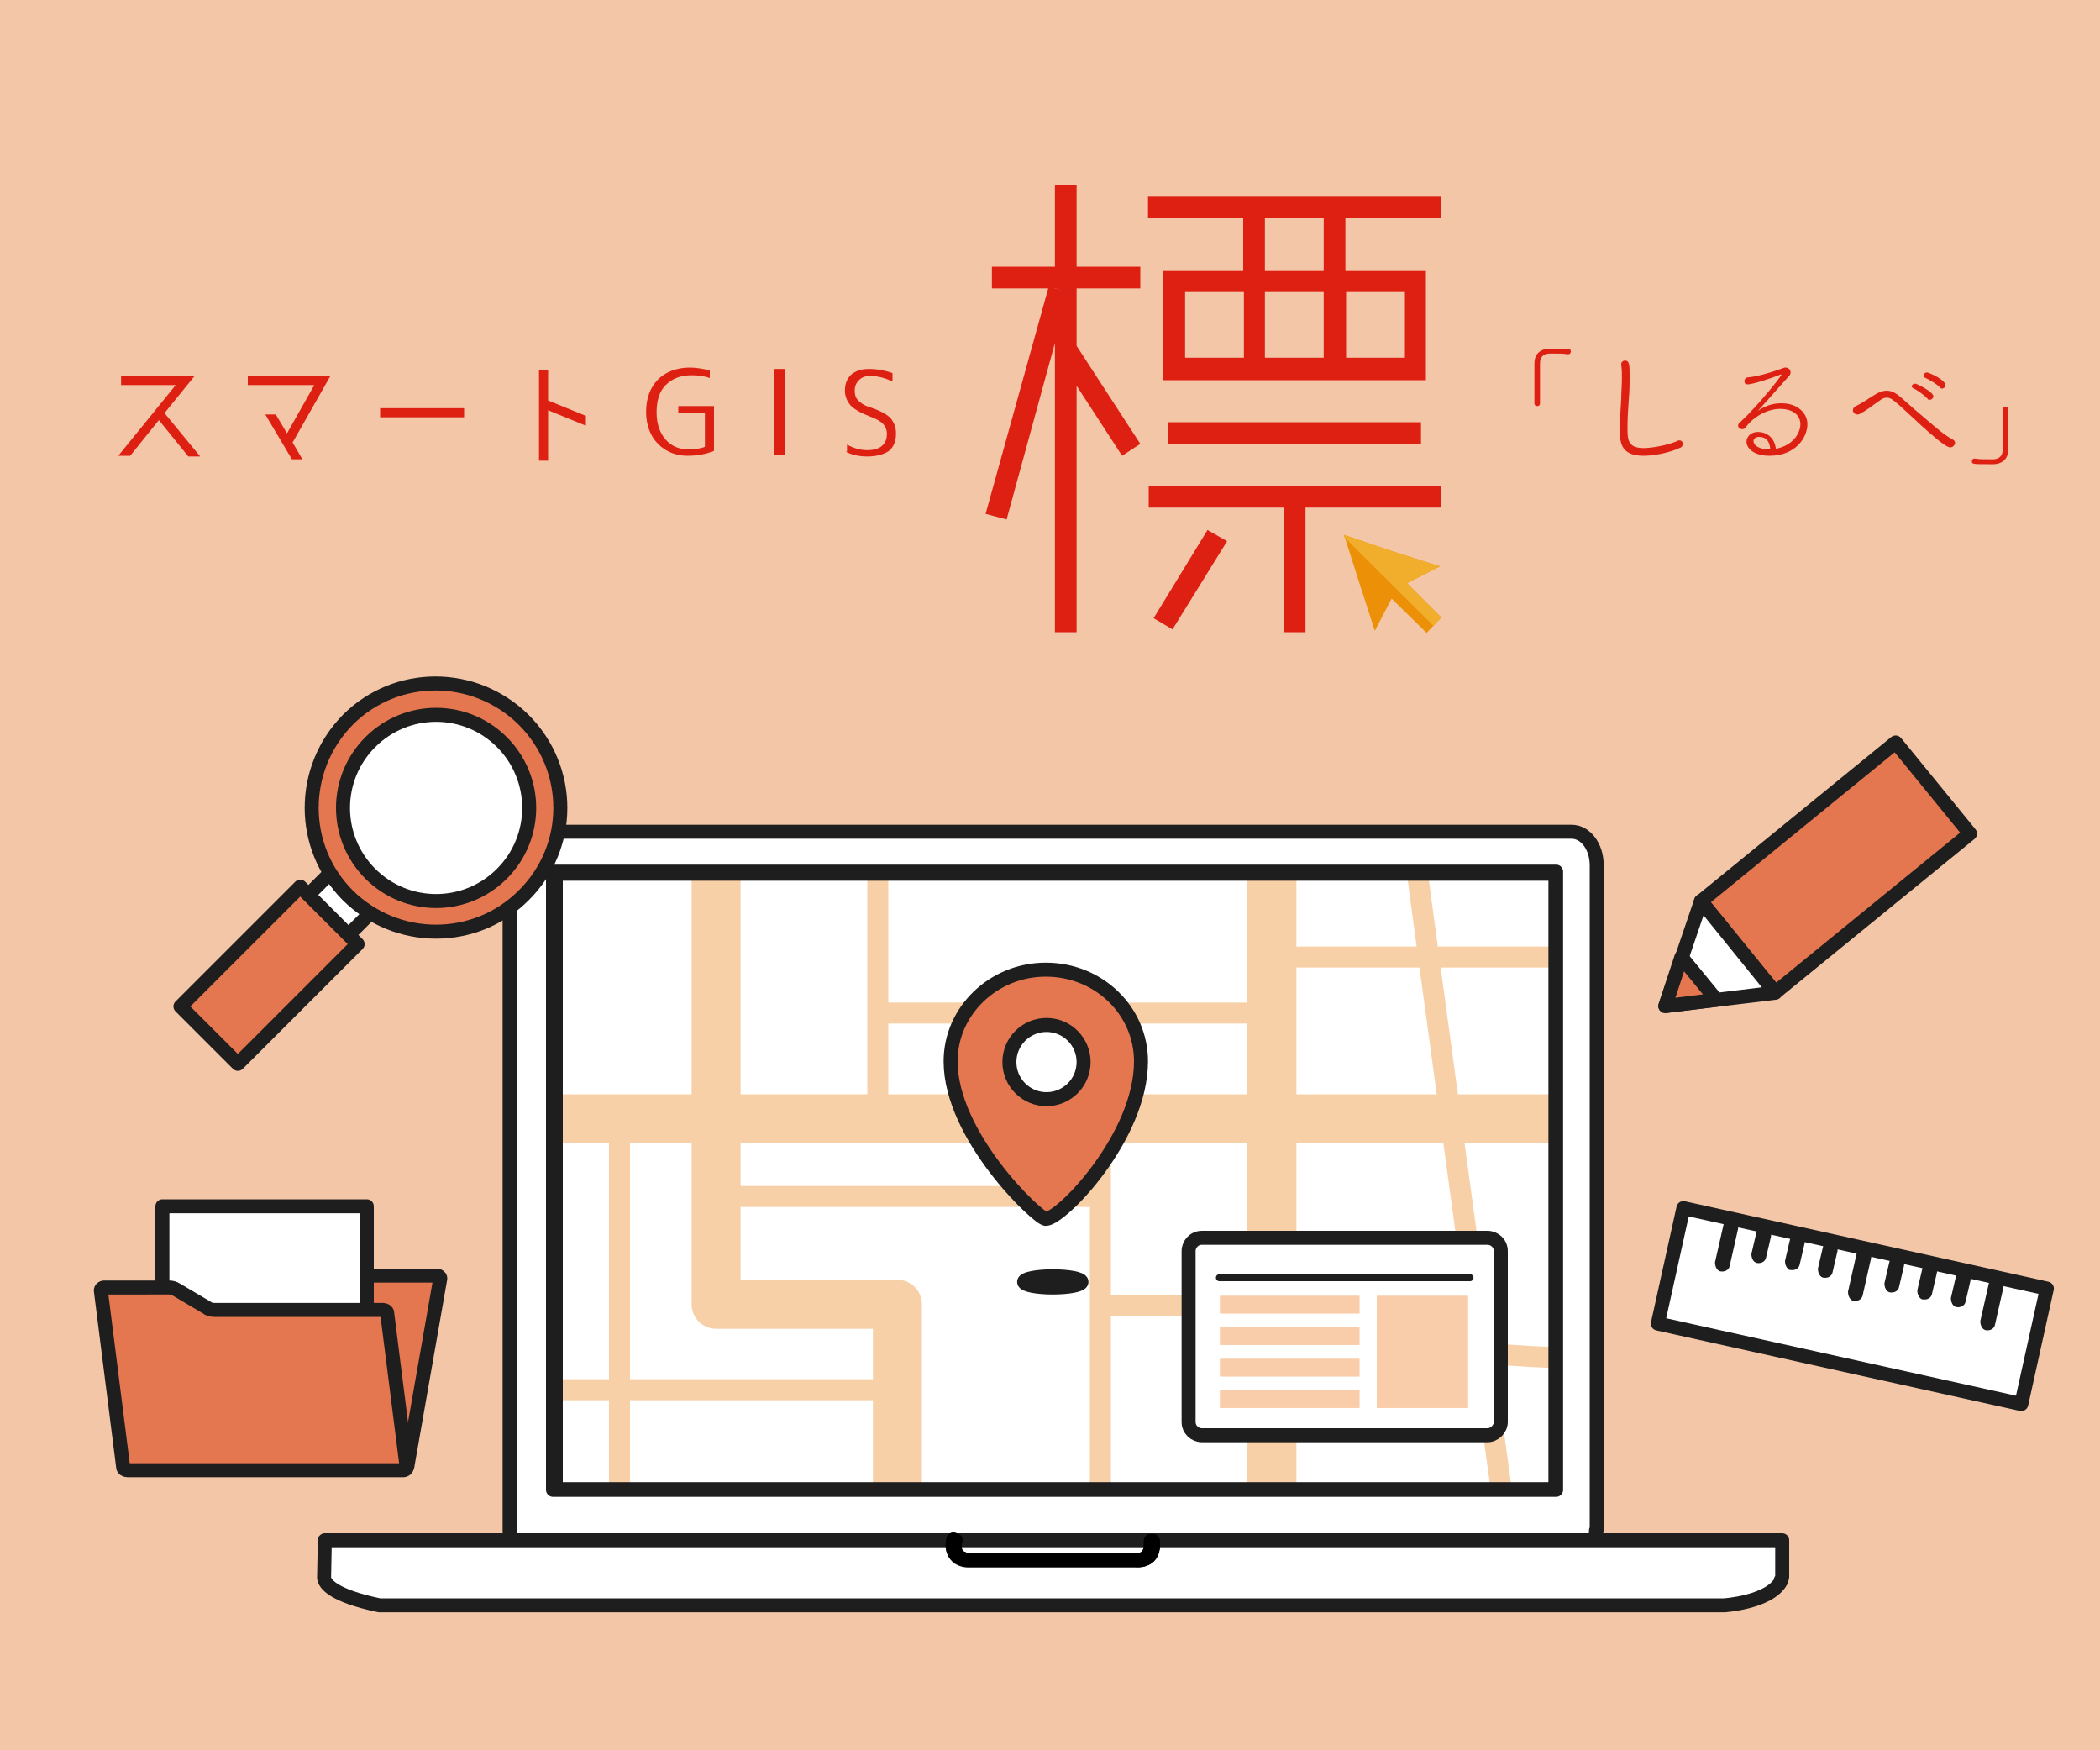
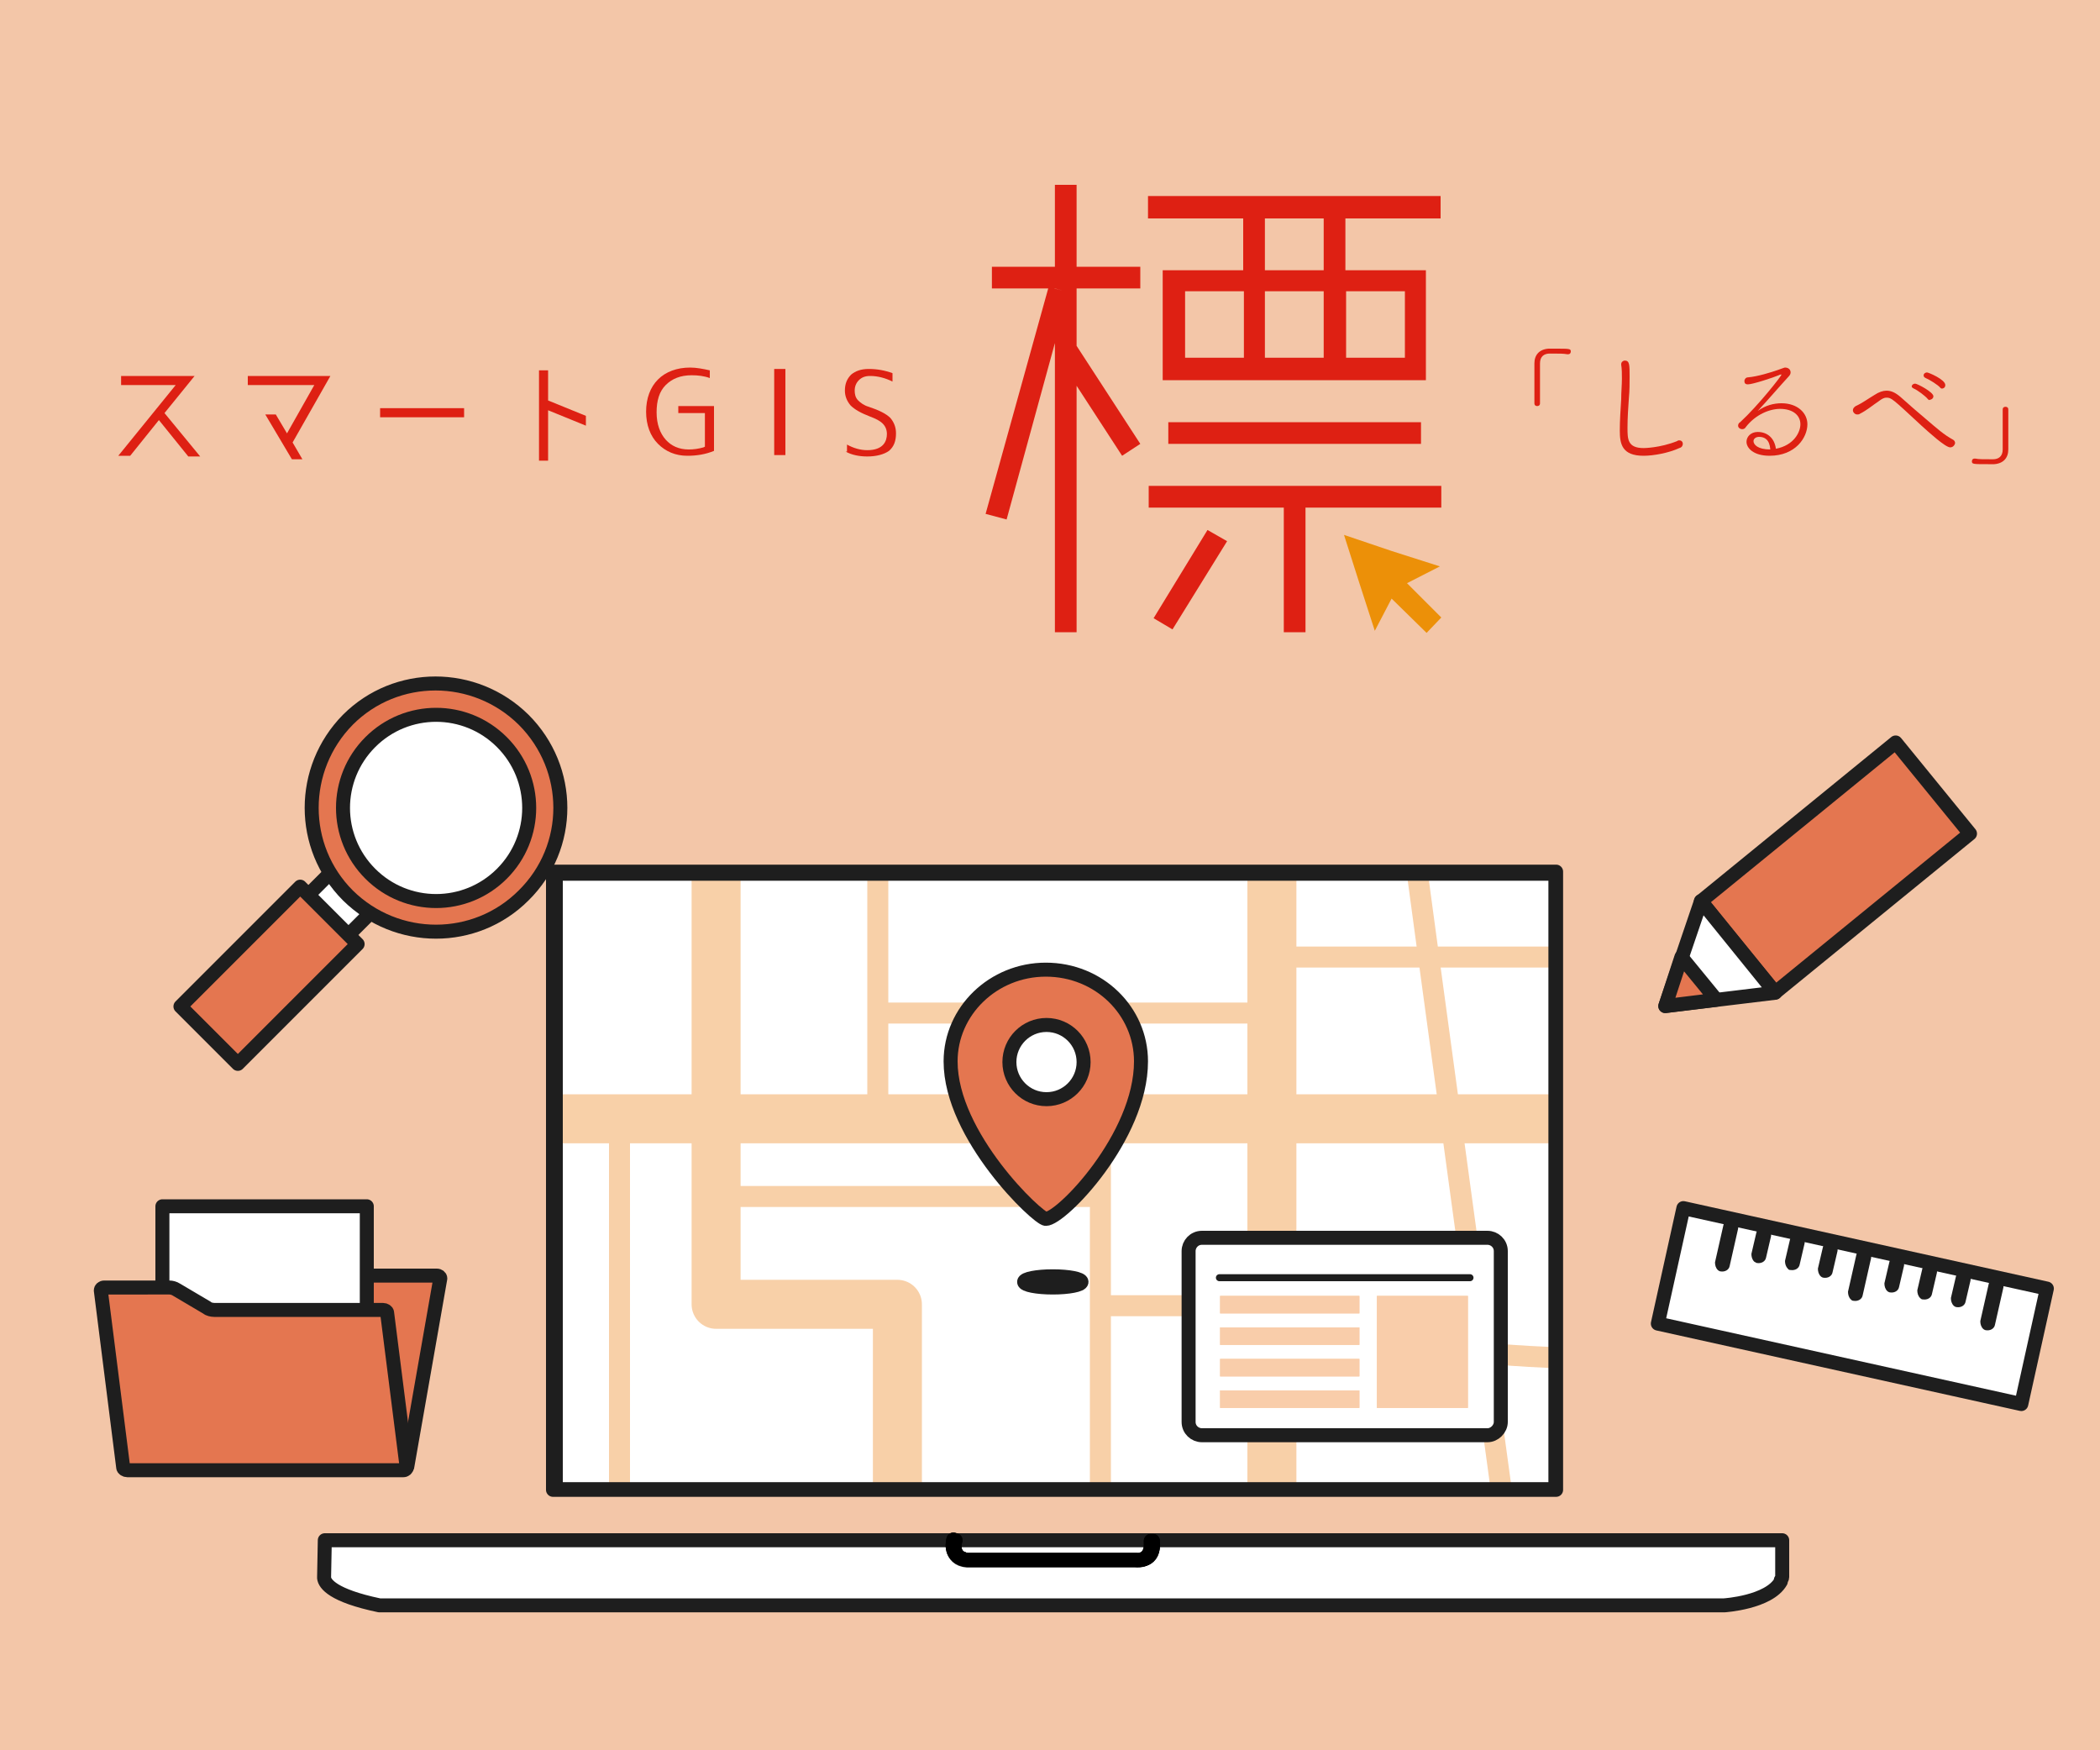
<svg xmlns="http://www.w3.org/2000/svg" xmlns:xlink="http://www.w3.org/1999/xlink" version="1.1" x="0px" y="0px" viewBox="0 0 300 250" style="enable-background:new 0 0 300 250;" xml:space="preserve">
  <rect x="0" y="0" width="300" height="250" fill="#333333" stroke="none" />
  <style type="text/css">
	.st0{fill:#3C507D;}
	.st1{fill:#B4D2EF;}
	.st2{fill:none;stroke:#FFFFFF;stroke-width:5;stroke-linecap:round;stroke-linejoin:round;stroke-miterlimit:10;}
	.st3{fill:#AA8217;}
	.st4{fill:#DCF082;}
	.st5{fill:#B4E6C8;}
	.st6{fill:#B9E4EC;}
	.st7{fill:#F3C6A8;}
	.st8{fill:#F7E477;}
	
		.st9{fill:none;stroke:#FFFFFF;stroke-width:4;stroke-linecap:round;stroke-linejoin:round;stroke-miterlimit:10;stroke-dasharray:0.2,6;}
	.st10{fill:#FAD2AA;}
	.st11{fill:#FFFFFF;}
	.st12{fill:#FFFFFF;stroke:#1E1E1E;stroke-width:2;stroke-linecap:round;stroke-linejoin:round;stroke-miterlimit:10;}
	.st13{fill:url(#SVGID_1_);}
	.st14{fill:url(#SVGID_00000015348342005989744250000007296372611549643939_);}
	.st15{fill:url(#SVGID_00000006710353156963003500000013436154419571753373_);}
	.st16{fill:none;stroke:#000000;stroke-width:2;stroke-linecap:round;stroke-linejoin:round;stroke-miterlimit:10;}
	
		.st17{clip-path:url(#SVGID_00000152960640229151351750000000928042000878661525_);fill:none;stroke:#FAD2AA;stroke-width:10;stroke-linejoin:round;stroke-miterlimit:10;}
	
		.st18{clip-path:url(#SVGID_00000152960640229151351750000000928042000878661525_);fill:none;stroke:#FAD2AA;stroke-width:3;stroke-linejoin:round;stroke-miterlimit:10;}
	.st19{fill:#FBCFAC;}
	.st20{fill:#E67850;stroke:#1E1E1E;stroke-width:2;stroke-linecap:round;stroke-linejoin:round;stroke-miterlimit:10;}
	.st21{fill:#FCD64E;stroke:#1E1E1E;stroke-width:2;stroke-linecap:round;stroke-linejoin:round;stroke-miterlimit:10;}
	.st22{fill:#FAE678;}
	.st23{fill:#AFE1EB;}
	.st24{clip-path:url(#SVGID_00000075845600147614313560000013196131655481164965_);}
	.st25{fill:#1E1E1E;stroke:#FFFFFF;stroke-width:1.3;stroke-miterlimit:10;}
	.st26{fill:none;stroke:#FFFFFF;stroke-width:3;stroke-miterlimit:10;}
	.st27{fill:none;stroke:#FFFFFF;stroke-width:3;stroke-miterlimit:10;stroke-dasharray:3.988,3.988;}
	.st28{fill:none;stroke:#FFFFFF;stroke-width:3;stroke-miterlimit:10;stroke-dasharray:4;}
	.st29{fill:#FFFFFF;stroke:#1E1E1E;stroke-width:2;stroke-linejoin:round;stroke-miterlimit:10;}
	.st30{fill:#1E1E1E;}
	.st31{fill:none;stroke:#1E1E1E;stroke-width:2;stroke-linecap:round;stroke-linejoin:round;stroke-miterlimit:10;}
	.st32{fill:#F0D81A;}
	.st33{fill:none;stroke:#1E1E1E;stroke-width:2;stroke-linejoin:round;stroke-miterlimit:10;}
	.st34{fill:#D60011;}
	.st35{fill:#E88000;}
	.st36{fill:#EFA323;}
	.st37{fill:#66A2CF;stroke:#1E1E1E;stroke-width:2;stroke-linecap:round;stroke-linejoin:round;stroke-miterlimit:10;}
	.st38{fill:#0064AF;}
	.st39{fill:#588AC9;}
	.st40{fill:#231815;stroke:#231815;stroke-miterlimit:10;}
	
		.st41{clip-path:url(#SVGID_00000064318739039847061130000000212516010156148397_);fill:url(#SVGID_00000044860881983893879440000012211779293238808232_);}
	
		.st42{clip-path:url(#SVGID_00000064318739039847061130000000212516010156148397_);fill:url(#SVGID_00000147930127790722819910000016887088004235889794_);}
	
		.st43{clip-path:url(#SVGID_00000064318739039847061130000000212516010156148397_);fill:url(#SVGID_00000005244907046418034410000013613801775544476086_);}
	
		.st44{clip-path:url(#SVGID_00000064318739039847061130000000212516010156148397_);fill:url(#SVGID_00000000188373570974862150000003227390567234987451_);}
	.st45{clip-path:url(#SVGID_00000064318739039847061130000000212516010156148397_);fill:#FFFFFF;}
	.st46{clip-path:url(#SVGID_00000064318739039847061130000000212516010156148397_);}
	.st47{fill:#E50012;}
	.st48{fill:#F29600;}
	.st49{fill:#F7B52C;}
	.st50{clip-path:url(#SVGID_00000078008419312041049730000012844910326161765298_);}
	.st51{fill:url(#SVGID_00000107569161146836349850000003208811065850006161_);}
	.st52{fill:url(#SVGID_00000132047926216190796350000012434551357613874872_);}
	.st53{fill:url(#SVGID_00000065036083957726379610000011597062496438247337_);}
	.st54{fill:url(#SVGID_00000075125794398992094620000007414692437960366218_);}
	.st55{fill:none;stroke:#231815;stroke-width:0.25;stroke-miterlimit:10;}
	
		.st56{clip-path:url(#SVGID_00000041295197052403116740000015294014759246691221_);fill:url(#SVGID_00000088115813290058533680000001547341966387326641_);}
	
		.st57{clip-path:url(#SVGID_00000041295197052403116740000015294014759246691221_);fill:url(#SVGID_00000088093227791283829320000014009893335864534714_);}
	
		.st58{clip-path:url(#SVGID_00000041295197052403116740000015294014759246691221_);fill:url(#SVGID_00000170262522786490808870000017843088413200393100_);}
	
		.st59{clip-path:url(#SVGID_00000041295197052403116740000015294014759246691221_);fill:url(#SVGID_00000029757098632378831820000017548091996231528064_);}
	.st60{clip-path:url(#SVGID_00000041295197052403116740000015294014759246691221_);fill:#FFFFFF;}
	.st61{clip-path:url(#SVGID_00000041295197052403116740000015294014759246691221_);}
	.st62{fill:#FFFFFF;stroke:#1E1E1E;stroke-linecap:round;stroke-linejoin:round;stroke-miterlimit:10;}
	.st63{fill:#FFFFFF;stroke:#1E1E1E;stroke-width:1.111;stroke-linecap:round;stroke-linejoin:round;stroke-miterlimit:10;}
	.st64{fill:#FDFBE6;stroke:#1E1E1E;stroke-width:1.111;stroke-linecap:round;stroke-linejoin:round;stroke-miterlimit:10;}
	.st65{fill:#FFFFFF;stroke:#1E1E1E;stroke-width:1.222;stroke-linecap:round;stroke-linejoin:round;stroke-miterlimit:10;}
	.st66{fill:#FCF6CC;stroke:#1E1E1E;stroke-width:1.222;stroke-linecap:round;stroke-linejoin:round;stroke-miterlimit:10;}
	.st67{fill:#FFFFFF;stroke:#1E1E1E;stroke-width:1.333;stroke-linecap:round;stroke-linejoin:round;stroke-miterlimit:10;}
	.st68{fill:#FAF2B3;stroke:#1E1E1E;stroke-width:1.333;stroke-linecap:round;stroke-linejoin:round;stroke-miterlimit:10;}
	.st69{fill:#FFFFFF;stroke:#1E1E1E;stroke-width:1.444;stroke-linecap:round;stroke-linejoin:round;stroke-miterlimit:10;}
	.st70{fill:#F8EE99;stroke:#1E1E1E;stroke-width:1.444;stroke-linecap:round;stroke-linejoin:round;stroke-miterlimit:10;}
	.st71{fill:#FFFFFF;stroke:#1E1E1E;stroke-width:1.556;stroke-linecap:round;stroke-linejoin:round;stroke-miterlimit:10;}
	.st72{fill:#F7E980;stroke:#1E1E1E;stroke-width:1.556;stroke-linecap:round;stroke-linejoin:round;stroke-miterlimit:10;}
	.st73{fill:#FFFFFF;stroke:#1E1E1E;stroke-width:1.667;stroke-linecap:round;stroke-linejoin:round;stroke-miterlimit:10;}
	.st74{fill:#F5E567;stroke:#1E1E1E;stroke-width:1.667;stroke-linecap:round;stroke-linejoin:round;stroke-miterlimit:10;}
	.st75{fill:#FFFFFF;stroke:#1E1E1E;stroke-width:1.778;stroke-linecap:round;stroke-linejoin:round;stroke-miterlimit:10;}
	.st76{fill:#F3E14D;stroke:#1E1E1E;stroke-width:1.778;stroke-linecap:round;stroke-linejoin:round;stroke-miterlimit:10;}
	.st77{fill:#FFFFFF;stroke:#1E1E1E;stroke-width:1.889;stroke-linecap:round;stroke-linejoin:round;stroke-miterlimit:10;}
	.st78{fill:#F2DC34;stroke:#1E1E1E;stroke-width:1.889;stroke-linecap:round;stroke-linejoin:round;stroke-miterlimit:10;}
	.st79{fill:#F0D81A;stroke:#1E1E1E;stroke-width:2;stroke-linecap:round;stroke-linejoin:round;stroke-miterlimit:10;}
	.st80{fill:#FFFFFF;stroke:#1A1311;stroke-width:2;stroke-linejoin:round;stroke-miterlimit:10;}
	.st81{clip-path:url(#SVGID_00000049184084668285511300000014227721532271610792_);}
	.st82{fill:#FFFAC6;}
	.st83{clip-path:url(#SVGID_00000024691490430853976020000015141146238175687841_);fill:#F6D500;}
	.st84{fill:#231815;}
	.st85{clip-path:url(#SVGID_00000109722333477499919570000016457111465835568809_);fill:#231815;}
	.st86{clip-path:url(#SVGID_00000109722333477499919570000016457111465835568809_);fill:#F6D500;}
	.st87{clip-path:url(#SVGID_00000109722333477499919570000016457111465835568809_);fill:#FFFFFF;}
	
		.st88{clip-path:url(#SVGID_00000109722333477499919570000016457111465835568809_);fill-rule:evenodd;clip-rule:evenodd;fill:#FFFFFF;}
	.st89{clip-path:url(#SVGID_00000109722333477499919570000016457111465835568809_);fill:#F9E700;}
	.st90{clip-path:url(#SVGID_00000087405447711980608730000014923212043269556384_);fill:#FFFFFF;}
	.st91{clip-path:url(#SVGID_00000087405447711980608730000014923212043269556384_);fill:#F6D500;}
	.st92{clip-path:url(#SVGID_00000036221363779578632160000010013204737662285982_);fill:#FFFFFF;}
	.st93{clip-path:url(#SVGID_00000036221363779578632160000010013204737662285982_);fill:#F6D500;}
	.st94{fill:#986B2F;}
	.st95{clip-path:url(#SVGID_00000042724008557950008140000016497899235966664334_);fill:#BC7E35;}
	.st96{clip-path:url(#SVGID_00000042724008557950008140000016497899235966664334_);fill:#5C370C;}
	.st97{clip-path:url(#SVGID_00000042724008557950008140000016497899235966664334_);fill:#AB6B24;}
	.st98{clip-path:url(#SVGID_00000042724008557950008140000016497899235966664334_);fill:#FFF4CC;}
	.st99{clip-path:url(#SVGID_00000042724008557950008140000016497899235966664334_);fill:#00B3EC;}
	.st100{clip-path:url(#SVGID_00000009554890433257139080000016405546529916758181_);fill:#6FB92C;}
	.st101{clip-path:url(#SVGID_00000009554890433257139080000016405546529916758181_);fill:#FFFFFF;}
	.st102{clip-path:url(#SVGID_00000120543504292808885770000016171018723821476521_);}
	.st103{clip-path:url(#SVGID_00000010281800499157229580000005838821044173436289_);}
	.st104{clip-path:url(#SVGID_00000010312320146306724050000018197715877391042706_);fill:#F2A8C2;}
	.st105{clip-path:url(#SVGID_00000133506769025571729480000002883361999161219513_);}
	.st106{clip-path:url(#SVGID_00000033347532247313377150000006135595304208331925_);fill:#F2A8C2;}
	.st107{clip-path:url(#SVGID_00000054946622337621291550000012219308089195715461_);fill:#5C370C;}
	.st108{clip-path:url(#SVGID_00000054946622337621291550000012219308089195715461_);fill:#A9AAAA;}
	
		.st109{clip-path:url(#SVGID_00000054946622337621291550000012219308089195715461_);fill:none;stroke:#5C370C;stroke-width:0.504;stroke-linecap:round;stroke-linejoin:round;}
	.st110{clip-path:url(#SVGID_00000054946622337621291550000012219308089195715461_);fill:#0087BD;}
	.st111{clip-path:url(#SVGID_00000054946622337621291550000012219308089195715461_);fill:#656464;}
	.st112{clip-path:url(#SVGID_00000054946622337621291550000012219308089195715461_);fill:#888888;}
	.st113{clip-path:url(#SVGID_00000054946622337621291550000012219308089195715461_);fill:#BC7E35;}
	.st114{clip-path:url(#SVGID_00000054946622337621291550000012219308089195715461_);fill:#FFF4CC;}
	.st115{clip-path:url(#SVGID_00000054946622337621291550000012219308089195715461_);fill:none;stroke:#5C370C;stroke-width:0.504;}
	.st116{clip-path:url(#SVGID_00000146468712085723724890000005617530482165856902_);fill:#EAC400;}
	.st117{clip-path:url(#SVGID_00000146468712085723724890000005617530482165856902_);fill:#FFFFFF;}
	.st118{clip-path:url(#SVGID_00000146468712085723724890000005617530482165856902_);fill:#0098CB;}
	.st119{clip-path:url(#SVGID_00000058587609235148258570000002079137060592124568_);}
	.st120{clip-path:url(#SVGID_00000006686983182620051230000009308880234386143875_);}
	.st121{clip-path:url(#SVGID_00000062173120646253583840000009941281598240779959_);}
	.st122{clip-path:url(#SVGID_00000079461092174503583360000018335531110093452941_);}
	.st123{fill:none;stroke:#1E1E1E;stroke-width:0.1;}
	.st124{clip-path:url(#SVGID_00000160182505025225499950000003349685940427007906_);}
	.st125{fill:#403734;}
	.st126{fill:#5892B9;}
	.st127{fill:#3C3C3C;}
	.st128{fill:#DCDCDC;}
	.st129{fill:#969696;}
	.st130{fill:#789BAA;}
	.st131{opacity:0.6;}
	.st132{fill:none;stroke:#C8C8C8;stroke-width:5;stroke-linecap:round;stroke-linejoin:round;stroke-miterlimit:10;}
	.st133{fill:#FBD03E;}
	.st134{fill:none;stroke:#FAE678;stroke-width:3;stroke-miterlimit:10;}
	.st135{fill:none;stroke:#FAE678;stroke-width:3;stroke-linecap:round;stroke-linejoin:round;stroke-miterlimit:10;}
	.st136{fill:#E67850;}
	.st137{fill:#F15A24;stroke:#1E1E1E;stroke-width:2;stroke-linecap:round;stroke-linejoin:round;stroke-miterlimit:10;}
	.st138{fill:#F5F5E6;}
	.st139{fill:#FFFFFF;stroke:#1E1E1E;stroke-width:2;stroke-linecap:round;stroke-linejoin:round;}
	.st140{fill:#6A6A6A;}
	
		.st141{clip-path:url(#SVGID_00000050623651118008073870000011829704417542396601_);fill:none;stroke:#80B1D7;stroke-width:2.133;stroke-dasharray:1.93,0.804;}
	
		.st142{clip-path:url(#SVGID_00000050623651118008073870000011829704417542396601_);fill:none;stroke:#80B1D7;stroke-width:2.133;stroke-dasharray:1.762,1.762;}
	.st143{clip-path:url(#SVGID_00000050623651118008073870000011829704417542396601_);fill:none;stroke:#80B1D7;stroke-width:2.133;}
	.st144{clip-path:url(#SVGID_00000050623651118008073870000011829704417542396601_);fill:none;stroke:#80B1D7;stroke-width:3.997;}
	.st145{clip-path:url(#SVGID_00000050623651118008073870000011829704417542396601_);fill:none;stroke:#80B1D7;stroke-width:2.357;}
	.st146{clip-path:url(#SVGID_00000050623651118008073870000011829704417542396601_);fill:none;stroke:#80B1D7;stroke-width:3.683;}
	.st147{clip-path:url(#SVGID_00000050623651118008073870000011829704417542396601_);fill:none;stroke:#80B1D7;stroke-width:1.255;}
	.st148{clip-path:url(#SVGID_00000050623651118008073870000011829704417542396601_);fill:none;stroke:#80B1D7;stroke-width:5.428;}
	.st149{clip-path:url(#SVGID_00000050623651118008073870000011829704417542396601_);}
	.st150{fill:none;stroke:#80B1D7;stroke-width:0.969;}
	.st151{clip-path:url(#SVGID_00000050623651118008073870000011829704417542396601_);fill:none;stroke:#80B1D7;stroke-width:0.969;}
	.st152{clip-path:url(#SVGID_00000050623651118008073870000011829704417542396601_);fill:none;stroke:#80B1D7;stroke-width:6.01;}
	.st153{fill:none;stroke:#FFFFFF;}
	.st154{fill:#0072C6;}
	.st155{fill:url(#SVGID_00000150086824054250563350000018314699200579077808_);}
	.st156{fill:url(#SVGID_00000014618660615337427670000015209711309727636630_);}
	.st157{fill:url(#SVGID_00000173864781424016500430000003285736120314440590_);}
	.st158{fill:#BCB4DC;stroke:#1E1E1E;stroke-width:2;stroke-linecap:round;stroke-linejoin:round;stroke-miterlimit:10;}
	.st159{fill:#7882B4;}
	.st160{fill:#D2B4DC;stroke:#1E1E1E;stroke-width:2;stroke-linecap:round;stroke-linejoin:round;stroke-miterlimit:10;}
	.st161{fill:#FBD03E;stroke:#1E1E1E;stroke-width:2;stroke-linecap:round;stroke-linejoin:round;stroke-miterlimit:10;}
	.st162{fill:#1E4696;}
	.st163{fill:#009AA3;}
	.st164{fill:#D6AF00;}
	.st165{fill:#D96500;}
	.st166{fill:#549635;}
	.st167{fill:#506EB4;stroke:#1E1E1E;stroke-width:2;stroke-linecap:round;stroke-linejoin:round;stroke-miterlimit:10;}
	.st168{fill:#1E1E1E;stroke:#1E1E1E;stroke-width:2;stroke-linecap:round;stroke-linejoin:round;stroke-miterlimit:10;}
	.st169{fill:none;stroke:#96A0D2;stroke-width:5;stroke-linecap:round;stroke-linejoin:round;stroke-miterlimit:10;}
	.st170{fill:#F3CE9A;stroke:#1E1E1E;stroke-width:2;stroke-linecap:round;stroke-linejoin:round;stroke-miterlimit:10;}
	.st171{fill:#8C5F1B;stroke:#1E1E1E;stroke-width:2;stroke-linecap:round;stroke-linejoin:round;stroke-miterlimit:10;}
	.st172{fill:#924F0F;stroke:#1E1E1E;stroke-width:2;stroke-linecap:round;stroke-linejoin:round;stroke-miterlimit:10;}
	.st173{fill:#C08F19;stroke:#1E1E1E;stroke-width:2;stroke-linecap:round;stroke-linejoin:round;stroke-miterlimit:10;}
	.st174{fill:#EADF39;}
	.st175{fill:#F6E774;stroke:#1E1E1E;stroke-width:2;stroke-linecap:round;stroke-linejoin:round;stroke-miterlimit:10;}
	.st176{fill:#FFF8B8;stroke:#1E1E1E;stroke-width:2;stroke-linecap:round;stroke-linejoin:round;stroke-miterlimit:10;}
	.st177{fill:#FFF8DC;stroke:#1E1E1E;stroke-width:2;stroke-linecap:round;stroke-linejoin:round;stroke-miterlimit:10;}
	.st178{fill:#7C888C;stroke:#1E1E1E;stroke-width:2;stroke-linecap:round;stroke-linejoin:round;stroke-miterlimit:10;}
	.st179{fill:#9FB6AD;stroke:#1E1E1E;stroke-width:2;stroke-linecap:round;stroke-linejoin:round;stroke-miterlimit:10;}
	.st180{fill:#F5E568;stroke:#1E1E1E;stroke-width:2;stroke-linecap:round;stroke-linejoin:round;stroke-miterlimit:10;}
	.st181{fill:#195C20;stroke:#1E1E1E;stroke-width:2;stroke-linecap:round;stroke-linejoin:round;stroke-miterlimit:10;}
	.st182{fill:#7E5E0E;stroke:#1E1E1E;stroke-width:2;stroke-linecap:round;stroke-linejoin:round;stroke-miterlimit:10;}
	.st183{fill:#B97F3D;stroke:#1E1E1E;stroke-width:2;stroke-linecap:round;stroke-linejoin:round;stroke-miterlimit:10;}
	.st184{fill:#111111;stroke:#1E1E1E;stroke-width:2;stroke-linecap:round;stroke-linejoin:round;stroke-miterlimit:10;}
	.st185{fill:#8D6C0E;stroke:#1E1E1E;stroke-width:2;stroke-linecap:round;stroke-linejoin:round;stroke-miterlimit:10;}
	.st186{fill:#82520E;stroke:#1E1E1E;stroke-width:2;stroke-linecap:round;stroke-linejoin:round;stroke-miterlimit:10;}
	.st187{fill:#F3E04D;stroke:#1E1E1E;stroke-width:2;stroke-linecap:round;stroke-linejoin:round;stroke-miterlimit:10;}
	.st188{fill:#82730E;stroke:#1E1E1E;stroke-width:2;stroke-linecap:round;stroke-linejoin:round;stroke-miterlimit:10;}
	.st189{fill:#C6CA1A;stroke:#1E1E1E;stroke-width:2;stroke-linecap:round;stroke-linejoin:round;stroke-miterlimit:10;}
	.st190{fill:#C08B19;stroke:#1E1E1E;stroke-width:2;stroke-linecap:round;stroke-linejoin:round;stroke-miterlimit:10;}
	.st191{fill:url(#SVGID_00000004516723182894390700000008628649567482383529_);}
	.st192{fill:url(#SVGID_00000074435906308442547850000010051862887612584584_);}
	.st193{fill:url(#SVGID_00000065057849022709515000000009253099372633341864_);}
	.st194{fill:#FEDE0A;stroke:#1E1E1E;stroke-width:2;stroke-linecap:round;stroke-linejoin:round;stroke-miterlimit:10;}
	.st195{fill:#F9D44E;stroke:#1E1E1E;stroke-width:2;stroke-linecap:round;stroke-linejoin:round;stroke-miterlimit:10;}
	.st196{fill:#DE2013;}
	.st197{fill:#EC9008;}
	.st198{fill:#F1AE2D;}
	.st199{fill:url(#SVGID_00000032637468333585909360000018044215549105317304_);}
	.st200{fill:url(#SVGID_00000041975842147731005150000008584956032569978279_);}
	.st201{fill:url(#SVGID_00000144315778338650023100000007792576717220710542_);}
	
		.st202{clip-path:url(#SVGID_00000159461117437260996780000000125269453623434647_);fill:none;stroke:#F8D0A8;stroke-width:7;stroke-linejoin:round;stroke-miterlimit:10;}
	
		.st203{clip-path:url(#SVGID_00000159461117437260996780000000125269453623434647_);fill:none;stroke:#F8D0A8;stroke-width:3;stroke-linejoin:round;stroke-miterlimit:10;}
	.st204{fill:#F8D0A8;}
	.st205{fill:#F9CDAA;}
	.st206{fill:#E47650;stroke:#1E1E1E;stroke-width:2;stroke-linecap:round;stroke-linejoin:round;stroke-miterlimit:10;}
	.st207{fill:#0064AF;stroke:#1E1E1E;stroke-width:2;stroke-linecap:round;stroke-linejoin:round;stroke-miterlimit:10;}
	.st208{fill:#6373BD;}
	.st209{fill:#FFFFFF;stroke:#FFFFFF;stroke-width:0.5;}
	.st210{fill:#263D6F;}
	.st211{fill:#6373BD;stroke:#6373BD;stroke-width:0.75;stroke-linecap:round;stroke-linejoin:round;}
	.st212{fill:#FFFFFF;stroke:#FFFFFF;stroke-width:0.5;stroke-linejoin:round;}
	.st213{fill:#F9D9DB;}
	.st214{fill:url(#SVGID_00000147189250001956626450000012944196880575121323_);}
	.st215{fill:url(#SVGID_00000072960080192055373650000001315921790362962855_);}
	.st216{fill:url(#SVGID_00000047019809680392134310000001157887262022443667_);}
	.st217{fill:#BCB4DC;}
	.st218{fill:#1E1E1E;stroke:#1E1E1E;}
	.st219{fill:#1E1E1E;stroke:#1E1E1E;stroke-miterlimit:10;}
	.st220{fill:#007878;}
	.st221{fill:#E6E6E6;stroke:#1E1E1E;stroke-width:2;stroke-linecap:round;stroke-linejoin:round;stroke-miterlimit:10;}
	.st222{fill:#32AAAA;stroke:#1E1E1E;stroke-width:2;stroke-linecap:round;stroke-linejoin:round;stroke-miterlimit:10;}
	.st223{fill:#32A03C;}
	.st224{fill:#64AA19;stroke:#1E1E1E;stroke-width:2;stroke-linecap:round;stroke-linejoin:round;stroke-miterlimit:10;}
</style>
  <g id="レイヤー_2">
    <g>
      <path class="st7" d="M323,259.3c0,5.5-4.5,10-10,10H-2.9c-5.5,0-10-4.5-10-10V-4c0-5.5,4.5-10,10-10H313c5.5,0,10,4.5,10,10V259.3    z" />
      <path class="st2" d="M323,259.3c0,5.5-4.5,10-10,10H-2.9c-5.5,0-10-4.5-10-10V-4c0-5.5,4.5-10,10-10H313c5.5,0,10,4.5,10,10V259.3    z" />
    </g>
  </g>
  <g id="レイヤー_1">
    <g>
      <g>
        <g>
          <path class="st196" d="M162.9,63.4l-2.6,1.7l-6.5-10v35.2h-3.1V49l-6.9,25.2l-3-0.8l9-32.4l2,0.5l-1.1-0.3h-9v-3.1h9V26.4h3.1      v11.7h9.1v3.1h-9.1v11.6v-3.4L162.9,63.4z M205.9,31.2h-13.7v7.4h11.5v15.7h-37.6V38.6h11.5v-7.4h-13.6V28h41.8V31.2z       M205.9,72.5h-19.4v17.8h-3.1V72.5h-19.3v-3.1h41.8V72.5z M175.3,77.3l-7.8,12.6l-2.7-1.6l7.7-12.6L175.3,77.3z M203,63.4h-36.1      v-3.1H203V63.4z M177.7,51.1v-9.5h-8.4v9.5H177.7z M189.1,38.6v-7.4h-8.4v7.4H189.1z M189.1,51.1v-9.5h-8.4v9.5H189.1z       M200.7,51.1v-9.5h-8.4v9.5H200.7z" />
        </g>
        <g>
          <g>
            <polygon class="st197" points="205.7,80.9 198.8,78.7 192,76.4 194.2,83.3 196.4,90.1 198.8,85.5 203.8,90.4 205.9,88.2        201,83.3      " />
-             <polygon class="st198" points="198.8,78.7 192,76.4 192,76.7 204.8,89.4 205.9,88.2 201,83.3 205.7,80.9      " />
          </g>
        </g>
      </g>
      <g>
        <path class="st196" d="M220,51.9c0,0.7,0,1.4,0,2.3c0,1.1,0,2.2,0,3.4c0,0.3-0.2,0.4-0.4,0.4c-0.2,0-0.4-0.1-0.4-0.4c0-1,0-2,0-3     c0-1,0-1.9,0-2.7c0-1.2,0.7-2,2-2.1c0.3,0,0.6,0,0.9,0c2.1,0,2.3,0,2.3,0.4c0,0.2-0.1,0.4-0.4,0.4c0,0,0,0-0.1,0     c-0.6-0.1-1-0.1-2.5-0.1C220.6,50.5,220,50.9,220,51.9z" />
        <path class="st196" d="M234.8,65.1c-3.1,0-3.4-1.7-3.4-3.6c0-1.4,0.1-2.9,0.2-4.5c0-1,0.1-2,0.1-2.9c0-0.7,0-1.4-0.1-2     c0,0,0-0.1,0-0.1c0-0.3,0.3-0.5,0.5-0.5c0.7,0,0.7,0.6,0.7,2.3c0,0.9,0,2-0.1,3c-0.1,1.4-0.2,2.9-0.2,4.3c0,1.6,0,2.9,2.3,2.9     c0,0,2.3,0,4.8-1c0.1-0.1,0.2-0.1,0.3-0.1c0.3,0,0.5,0.2,0.5,0.5c0,0.2-0.1,0.5-0.5,0.6C238.4,64.7,236.2,65.1,234.8,65.1z" />
        <path class="st196" d="M257.2,60.6c0-1.3-1.1-2.2-2.9-2.2c-1.5,0-3.5,0.8-4.9,2.6c-0.1,0.2-0.3,0.3-0.5,0.3     c-0.3,0-0.6-0.2-0.6-0.5c0-0.2,0.1-0.4,0.3-0.5c2.6-2.4,5.9-6.6,5.9-6.8c0,0,0,0-0.1,0c-0.1,0-0.1,0-0.3,0.1     c-0.7,0.3-3.7,1.3-4.4,1.3c-0.4,0-0.5-0.2-0.5-0.5c0-0.2,0.2-0.5,0.5-0.5c1.3-0.1,3.3-0.7,4.4-1.1c0.6-0.2,0.8-0.3,0.9-0.3     c0.5,0,0.8,0.3,0.8,0.7c0,0.2-0.1,0.4-0.3,0.6c-1.2,1.3-3,3.4-4.4,4.9c1.1-0.8,2.3-1.1,3.4-1.1c2.3,0,3.7,1.4,3.7,3     c0,1.9-1.7,4.5-5.4,4.5c-2.3,0-3.3-1.1-3.3-2c0-0.7,0.6-1.4,1.6-1.4c1.4,0,2.4,0.9,2.6,2.4C256.3,63.6,257.2,61.7,257.2,60.6z      M251.3,62.4c-0.5,0-0.8,0.3-0.8,0.6c0,0.5,0.6,1.2,2.4,1.2C252.8,62.8,252.1,62.4,251.3,62.4z" />
        <path class="st196" d="M278.6,63.9c-0.7,0-3.1-2.2-4.1-3.1c-4.2-3.9-4.3-4-5-4c-0.4,0-0.7,0.2-1.1,0.5c-0.9,0.6-1.7,1.3-2.7,1.8     c-0.1,0.1-0.3,0.1-0.4,0.1c-0.3,0-0.6-0.3-0.6-0.6c0-0.2,0.1-0.4,0.4-0.6c0.9-0.4,1.7-1,2.7-1.6c0.6-0.4,1.2-0.6,1.7-0.6     c0.7,0,1.3,0.3,2,0.9c1.1,1,2.5,2.2,3.8,3.3c1.3,1.1,2.4,2.1,3.7,2.8c0.2,0.1,0.3,0.3,0.3,0.5C279.2,63.7,278.9,63.9,278.6,63.9z      M275.4,57c-0.3-0.4-1.5-1.3-2-1.5c-0.2-0.1-0.3-0.2-0.3-0.3c0-0.2,0.2-0.4,0.5-0.4c0.3,0,2.6,1.2,2.6,1.8c0,0.3-0.3,0.5-0.5,0.5     C275.6,57.2,275.5,57.1,275.4,57z M277.2,55.4c-0.3-0.4-1.6-1.2-2.1-1.4c-0.2-0.1-0.3-0.2-0.3-0.4c0-0.2,0.2-0.4,0.5-0.4     c0.2,0,2.6,1,2.6,1.8c0,0.3-0.2,0.5-0.5,0.5C277.4,55.5,277.3,55.5,277.2,55.4z" />
        <path class="st196" d="M286.1,64.2c0-0.7,0-1.4,0-2.3c0-1.1,0-2.2,0-3.4c0-0.3,0.2-0.4,0.4-0.4c0.2,0,0.4,0.1,0.4,0.4     c0,1,0,2,0,3c0,1,0,1.9,0,2.7c0,1.2-0.7,2-2,2.1c-0.3,0-0.6,0-0.9,0c-2.1,0-2.3,0-2.3-0.4c0-0.2,0.1-0.4,0.4-0.4c0,0,0,0,0.1,0     c0.5,0.1,0.9,0.1,2.5,0.1C285.5,65.6,286.1,65.2,286.1,64.2z" />
      </g>
      <g>
-         <path class="st196" d="M17.3,53.7h10.5L23.5,59l5.1,6.2h-1.7l-4.2-5.2l-4.1,5.1h-1.7L25.1,55h-7.8V53.7z" />
+         <path class="st196" d="M17.3,53.7h10.5L23.5,59l5.1,6.2h-1.7l-4.2-5.2l-4.1,5.1h-1.7L25.1,55h-7.8z" />
        <path class="st196" d="M35.4,53.7h11.8l-5.4,9.5l1.4,2.4h-1.5l-3.8-6.4h1.5l1.6,2.7l3.9-6.9h-9.5V53.7z" />
        <path class="st196" d="M66.3,59.6h-12v-1.3h12V59.6z" />
        <path class="st196" d="M83.7,59.4v1.4l-5.4-2.2v7.2H77V52.9h1.3v4.3L83.7,59.4z" />
        <path class="st196" d="M98.6,52.5c-1.9,0-3.5,0.6-4.6,1.7c-1.1,1.1-1.7,2.7-1.7,4.6c0,1.9,0.6,3.5,1.7,4.6     c1.1,1.1,2.5,1.7,4.2,1.7c1.3,0,2.6-0.2,3.8-0.7V58h-5.1v1h3.8v4.8l-0.2,0.1c-0.7,0.2-1.4,0.3-2.1,0.3c-1.4,0-2.5-0.5-3.3-1.4     c-0.8-0.9-1.3-2.2-1.3-3.9c0-1.7,0.4-3,1.3-3.9c0.9-0.9,2.1-1.4,3.7-1.4c0.9,0,1.8,0.1,2.6,0.4v-1.1     C100.5,52.7,99.5,52.5,98.6,52.5z" />
        <rect x="110.6" y="52.7" class="st196" width="1.6" height="12.3" />
        <path class="st196" d="M120.8,64.5c0.9,0.5,2,0.7,3.1,0.7c1.3,0,2.4-0.3,3.1-0.8c0.7-0.6,1-1.4,1-2.5c0-0.9-0.3-1.6-0.8-2.2     c-0.6-0.6-1.6-1.1-3.1-1.6c-0.7-0.2-1.2-0.6-1.5-0.9c-0.4-0.4-0.5-0.9-0.5-1.4c0-0.6,0.2-1.1,0.6-1.5c0.4-0.4,0.9-0.6,1.6-0.6     c1.1,0,2.2,0.3,3.2,0.8v-1.2c-1.1-0.4-2.2-0.6-3.4-0.6c-1.1,0-1.9,0.3-2.5,0.8c-0.6,0.6-0.9,1.3-0.9,2.3c0,0.8,0.3,1.5,0.8,2.1     c0.6,0.6,1.5,1.1,2.8,1.6c0.8,0.3,1.4,0.6,1.8,1c0.4,0.4,0.6,0.9,0.6,1.5c0,1-0.5,2.3-2.8,2.3c-1,0-2-0.3-2.9-0.8V64.5z" />
      </g>
    </g>
    <g>
-       <path class="st12" d="M228,218.6c0,2.6-1.6,4.8-3.6,4.8H76.4c-2,0-3.6-2.1-3.6-4.8v-95c0-2.6,1.6-4.8,3.6-4.8h148.1    c2,0,3.6,2.1,3.6,4.8V218.6z" />
      <rect x="79" y="124.5" class="st12" width="143.3" height="88.3" />
      <path class="st12" d="M254.6,225.3V220H46.4l-0.1,5.2c0,0.1,0,0.1,0,0.2c0.1,0.8,1.2,2.5,7.9,3.9h192.1c0,0,6.4-0.4,8.1-3.4l0-0.2    C254.6,225.4,254.6,225.3,254.6,225.3z" />
      <path class="st12" d="M136.3,220c0,0-0.8,2.7,1.9,2.9h24.1c0,0,2.6,0.3,2.2-2.9L136.3,220z" />
      <g>
        <g>
          <g>
            <path class="st11" d="M136.5,220L136.5,220L136.5,220l-0.3-0.1c0,0-0.7,2.3,1.5,2.8C135.8,222.1,136.5,220,136.5,220z" />
            <path class="st11" d="M136.5,220L136.5,220L136.5,220l-0.3-0.1c0,0-0.7,2.3,1.5,2.8C135.8,222.1,136.5,220,136.5,220z" />
          </g>
          <g>
            <path class="st11" d="M164.7,220.1l-0.3,0v0.1c0.2,3-2.2,2.6-2.2,2.6h-24.1c-0.1,0-0.2,0-0.4-0.1c0.2,0.1,0.4,0.1,0.6,0.1h24.1       C162.5,222.8,165,223.2,164.7,220.1z" />
            <path class="st11" d="M164.7,220.1l-0.3,0v0.1c0.2,3-2.2,2.6-2.2,2.6h-24.1c-0.1,0-0.2,0-0.4-0.1c0.2,0.1,0.4,0.1,0.6,0.1h24.1       C162.5,222.8,165,223.2,164.7,220.1z" />
          </g>
          <g>
            <path class="st11" d="M164.5,220.2L164.5,220.2L164.5,220.2C164.5,220.1,164.5,220.1,164.5,220.2z" />
            <path class="st11" d="M164.5,220.2L164.5,220.2L164.5,220.2C164.5,220.1,164.5,220.1,164.5,220.2z" />
          </g>
        </g>
        <g>
          <g>
            <linearGradient id="SVGID_1_" gradientUnits="userSpaceOnUse" x1="136.914" y1="222.7" x2="136.914" y2="219.941">
              <stop offset="2.439020e-02" style="stop-color:#5F6767" />
              <stop offset="0.476" style="stop-color:#676B6C" />
              <stop offset="0.507" style="stop-color:#6F7374" />
              <stop offset="0.615" style="stop-color:#858889" />
              <stop offset="0.718" style="stop-color:#929697" />
              <stop offset="0.811" style="stop-color:#979A9B" />
            </linearGradient>
            <path class="st13" d="M136.5,220L136.5,220L136.5,220l-0.3-0.1c0,0-0.7,2.3,1.5,2.8C135.8,222.1,136.5,220,136.5,220z" />
          </g>
          <g>
            <linearGradient id="SVGID_00000059989828974166312080000000295661794983788943_" gradientUnits="userSpaceOnUse" x1="151.238" y1="222.834" x2="151.238" y2="220.089">
              <stop offset="2.439020e-02" style="stop-color:#5F6767" />
              <stop offset="0.476" style="stop-color:#676B6C" />
              <stop offset="0.507" style="stop-color:#6F7374" />
              <stop offset="0.615" style="stop-color:#858889" />
              <stop offset="0.718" style="stop-color:#929697" />
              <stop offset="0.811" style="stop-color:#979A9B" />
            </linearGradient>
            <path style="fill:url(#SVGID_00000059989828974166312080000000295661794983788943_);" d="M164.7,220.1l-0.3,0v0.1       c0.2,3-2.2,2.6-2.2,2.6h-24.1c-0.1,0-0.2,0-0.4-0.1c0.2,0.1,0.4,0.1,0.6,0.1h24.1C162.5,222.8,165,223.2,164.7,220.1z" />
          </g>
          <g>
            <linearGradient id="SVGID_00000163062358229822067460000017588361784195212178_" gradientUnits="userSpaceOnUse" x1="164.462" y1="220.154" x2="164.462" y2="220.089">
              <stop offset="2.439020e-02" style="stop-color:#5F6767" />
              <stop offset="0.476" style="stop-color:#676B6C" />
              <stop offset="0.507" style="stop-color:#6F7374" />
              <stop offset="0.615" style="stop-color:#858889" />
              <stop offset="0.718" style="stop-color:#929697" />
              <stop offset="0.811" style="stop-color:#979A9B" />
            </linearGradient>
            <path style="fill:url(#SVGID_00000163062358229822067460000017588361784195212178_);" d="M164.5,220.2L164.5,220.2L164.5,220.2       C164.5,220.1,164.5,220.1,164.5,220.2z" />
          </g>
        </g>
        <g>
          <g>
            <path class="st16" d="M136.5,220L136.5,220L136.5,220l-0.3-0.1c0,0-0.7,2.3,1.5,2.8C135.8,222.1,136.5,220,136.5,220z" />
            <path class="st16" d="M136.5,220L136.5,220L136.5,220l-0.3-0.1c0,0-0.7,2.3,1.5,2.8C135.8,222.1,136.5,220,136.5,220z" />
          </g>
          <g>
            <path class="st16" d="M164.7,220.1l-0.3,0v0.1c0.2,3-2.2,2.6-2.2,2.6h-24.1c-0.1,0-0.2,0-0.4-0.1c0.2,0.1,0.4,0.1,0.6,0.1h24.1       C162.5,222.8,165,223.2,164.7,220.1z" />
            <path class="st16" d="M164.7,220.1l-0.3,0v0.1c0.2,3-2.2,2.6-2.2,2.6h-24.1c-0.1,0-0.2,0-0.4-0.1c0.2,0.1,0.4,0.1,0.6,0.1h24.1       C162.5,222.8,165,223.2,164.7,220.1z" />
          </g>
          <g>
            <path class="st16" d="M164.5,220.2L164.5,220.2L164.5,220.2C164.5,220.1,164.5,220.1,164.5,220.2z" />
            <path class="st16" d="M164.5,220.2L164.5,220.2L164.5,220.2C164.5,220.1,164.5,220.1,164.5,220.2z" />
          </g>
        </g>
      </g>
    </g>
    <g>
      <defs>
        <rect id="SVGID_00000132803000247899330510000014555586902245611907_" x="79.4" y="124.8" width="142.8" height="87.9" />
      </defs>
      <use xlink:href="#SVGID_00000132803000247899330510000014555586902245611907_" style="overflow:visible;fill:#FFFFFF;" />
      <clipPath id="SVGID_00000171703321734674437870000017400912852359669122_">
        <use xlink:href="#SVGID_00000132803000247899330510000014555586902245611907_" style="overflow:visible;" />
      </clipPath>
      <polyline style="clip-path:url(#SVGID_00000171703321734674437870000017400912852359669122_);fill:none;stroke:#F8D0A8;stroke-width:7;stroke-linejoin:round;stroke-miterlimit:10;" points="    102.3,119.8 102.3,186.3 128.2,186.3 128.2,217.8   " />
      <path style="clip-path:url(#SVGID_00000171703321734674437870000017400912852359669122_);fill:none;stroke:#F8D0A8;stroke-width:7;stroke-linejoin:round;stroke-miterlimit:10;" d="    M75.8,159.8c0.6,0,155.6,0,155.6,0" />
      <line style="clip-path:url(#SVGID_00000171703321734674437870000017400912852359669122_);fill:none;stroke:#F8D0A8;stroke-width:3;stroke-linejoin:round;stroke-miterlimit:10;" x1="104.2" y1="170.9" x2="156.9" y2="170.9" />
      <line style="clip-path:url(#SVGID_00000171703321734674437870000017400912852359669122_);fill:none;stroke:#F8D0A8;stroke-width:3;stroke-linejoin:round;stroke-miterlimit:10;" x1="157.2" y1="159.8" x2="157.2" y2="217.8" />
      <line style="clip-path:url(#SVGID_00000171703321734674437870000017400912852359669122_);fill:none;stroke:#F8D0A8;stroke-width:3;stroke-linejoin:round;stroke-miterlimit:10;" x1="156.9" y1="186.5" x2="181.2" y2="186.5" />
      <line style="clip-path:url(#SVGID_00000171703321734674437870000017400912852359669122_);fill:none;stroke:#F8D0A8;stroke-width:7;stroke-linejoin:round;stroke-miterlimit:10;" x1="181.7" y1="121.8" x2="181.7" y2="216.1" />
      <line style="clip-path:url(#SVGID_00000171703321734674437870000017400912852359669122_);fill:none;stroke:#F8D0A8;stroke-width:3;stroke-linejoin:round;stroke-miterlimit:10;" x1="125.4" y1="158.2" x2="125.4" y2="121.8" />
      <line style="clip-path:url(#SVGID_00000171703321734674437870000017400912852359669122_);fill:none;stroke:#F8D0A8;stroke-width:3;stroke-linejoin:round;stroke-miterlimit:10;" x1="125.7" y1="144.7" x2="181.2" y2="144.7" />
-       <line style="clip-path:url(#SVGID_00000171703321734674437870000017400912852359669122_);fill:none;stroke:#F8D0A8;stroke-width:3;stroke-linejoin:round;stroke-miterlimit:10;" x1="127.1" y1="198.5" x2="74.1" y2="198.5" />
      <line style="clip-path:url(#SVGID_00000171703321734674437870000017400912852359669122_);fill:none;stroke:#F8D0A8;stroke-width:3;stroke-linejoin:round;stroke-miterlimit:10;" x1="88.5" y1="161.5" x2="88.5" y2="220" />
      <path style="clip-path:url(#SVGID_00000171703321734674437870000017400912852359669122_);fill:none;stroke:#F8D0A8;stroke-width:3;stroke-linejoin:round;stroke-miterlimit:10;" d="    M183.4,178c0,0,4.4,5.5,12.1,9.9c7.7,4.4,12.1,5.5,28.7,6.1" />
      <path style="clip-path:url(#SVGID_00000171703321734674437870000017400912852359669122_);fill:none;stroke:#F8D0A8;stroke-width:3;stroke-linejoin:round;stroke-miterlimit:10;" d="    M202.1,121.8c0,0.6,13.2,97.1,13.2,97.1" />
      <line style="clip-path:url(#SVGID_00000171703321734674437870000017400912852359669122_);fill:none;stroke:#F8D0A8;stroke-width:3;stroke-linejoin:round;stroke-miterlimit:10;" x1="182.6" y1="136.7" x2="221.7" y2="136.7" />
      <use xlink:href="#SVGID_00000132803000247899330510000014555586902245611907_" style="overflow:visible;fill:none;stroke:#1E1E1E;stroke-width:2;stroke-linecap:round;stroke-linejoin:round;stroke-miterlimit:10;" />
    </g>
    <g>
      <path class="st12" d="M212.5,205h-40.8c-1,0-1.9-0.8-1.9-1.9v-24.4c0-1,0.8-1.9,1.9-1.9h40.8c1,0,1.9,0.8,1.9,1.9v24.4    C214.4,204.1,213.5,205,212.5,205z" />
      <line class="st62" x1="174.2" y1="182.5" x2="210" y2="182.5" />
      <g>
        <g>
          <rect x="174.3" y="185.1" class="st204" width="19.9" height="2.5" />
          <rect x="174.3" y="189.6" class="st204" width="19.9" height="2.5" />
          <rect x="174.3" y="194.1" class="st204" width="19.9" height="2.5" />
          <rect x="174.3" y="198.6" class="st204" width="19.9" height="2.5" />
          <rect x="196.7" y="185.1" class="st204" width="13" height="16" />
        </g>
        <g>
          <rect x="174.3" y="185.1" class="st205" width="19.9" height="2.5" />
          <rect x="174.3" y="189.6" class="st205" width="19.9" height="2.5" />
          <rect x="174.3" y="194.1" class="st205" width="19.9" height="2.5" />
          <rect x="174.3" y="198.6" class="st205" width="19.9" height="2.5" />
          <rect x="196.7" y="185.1" class="st205" width="13" height="16" />
        </g>
      </g>
    </g>
    <g>
      <path class="st206" d="M163,151.6c0,10.8-11.4,22.5-13.6,22.5c-1.1,0-13.6-11.8-13.6-22.5c0-7.2,6.1-13.1,13.6-13.1    C157,138.5,163,144.4,163,151.6z" />
      <circle class="st12" cx="149.5" cy="151.7" r="5.3" />
      <ellipse class="st195" cx="150.4" cy="183.1" rx="4.1" ry="0.8" />
    </g>
    <g>
      <rect x="253.8" y="105.9" transform="matrix(-0.632 -0.775 0.775 -0.632 331.933 405.383)" class="st206" width="16.8" height="35.9" />
      <polygon class="st12" points="237.9,143.7 253.6,141.8 243,128.7   " />
      <polygon class="st206" points="237.9,143.7 245.2,142.8 240.2,136.7   " />
    </g>
    <g>
      <path class="st206" d="M53.1,182.2c-0.3,0-0.7,0.1-1,0.3l-4.4,2.6c-0.2,0.2-0.7,0.3-1,0.3H22.7c-0.3,0-0.6,0.2-0.6,0.4l-4.3,23.6    c0,0.2,0.2,0.4,0.5,0.4h39.3c0.3,0,0.6-0.2,0.6-0.4l4.7-26.8c0-0.2-0.2-0.4-0.5-0.4H53.1z" />
      <path class="st12" d="M55.6,201.7c0.4,0,0.8-0.3,0.9-0.7l0,0c0-0.4-0.3-0.7-0.7-0.7l0,0H25.1c-0.4,0-0.8,0.3-0.9,0.7l0,0    c0,0.4,0.3,0.7,0.7,0.7l0,0H55.6L55.6,201.7z" />
      <path class="st12" d="M55.2,204.9c0.4,0,0.8-0.3,0.9-0.7l0,0c0-0.4-0.3-0.7-0.7-0.7l0,0H24.7c-0.4,0-0.8,0.3-0.9,0.7l0,0    c0,0.4,0.3,0.7,0.7,0.7l0,0H55.2L55.2,204.9z" />
      <rect x="23.2" y="172.3" class="st12" width="29.2" height="34.5" />
      <path class="st206" d="M24.2,183.9c0.3,0,0.7,0.1,1,0.3l4.4,2.6c0.2,0.2,0.7,0.3,1,0.3h24.1c0.3,0,0.6,0.2,0.6,0.4l2.8,22.1    c0,0.2-0.2,0.4-0.5,0.4H18.2c-0.3,0-0.6-0.2-0.6-0.4l-3.2-25.3c0-0.2,0.2-0.4,0.5-0.4H24.2z" />
    </g>
    <g>
      <rect x="238" y="178.3" transform="matrix(0.976 0.216 -0.216 0.976 46.71 -52.869)" class="st12" width="53.2" height="16.9" />
      <g>
        <line class="st30" x1="247.3" y1="175.3" x2="246.1" y2="180.6" />
        <path class="st30" d="M245.4,181.4c-0.3-0.3-0.4-0.7-0.4-1.1l1.2-5.3c0.1-0.6,0.7-0.9,1.3-0.8c0.6,0.1,0.9,0.7,0.8,1.3l-1.2,5.3     c-0.1,0.6-0.7,0.9-1.3,0.8C245.7,181.6,245.5,181.5,245.4,181.4z" />
      </g>
      <g>
        <line class="st30" x1="252" y1="176.4" x2="251.3" y2="179.4" />
        <path class="st30" d="M250.6,180.2c-0.3-0.3-0.4-0.7-0.4-1.1l0.7-3c0.1-0.6,0.7-0.9,1.3-0.8c0.6,0.1,0.9,0.7,0.8,1.3l-0.7,3     c-0.1,0.6-0.7,0.9-1.3,0.8C250.9,180.4,250.8,180.3,250.6,180.2z" />
      </g>
      <g>
        <line class="st30" x1="256.7" y1="177.4" x2="256.1" y2="180.4" />
        <path class="st30" d="M255.4,181.2c-0.3-0.3-0.4-0.7-0.4-1.1l0.7-3c0.1-0.6,0.7-0.9,1.3-0.8c0.6,0.1,0.9,0.7,0.8,1.3l-0.7,3     c-0.1,0.6-0.7,0.9-1.3,0.8C255.7,181.4,255.5,181.4,255.4,181.2z" />
      </g>
      <g>
        <line class="st30" x1="261.5" y1="178.5" x2="260.8" y2="181.5" />
        <path class="st30" d="M260.1,182.3c-0.3-0.3-0.4-0.7-0.4-1.1l0.7-3c0.1-0.6,0.7-0.9,1.3-0.8c0.6,0.1,0.9,0.7,0.8,1.3l-0.7,3     c-0.1,0.6-0.7,0.9-1.3,0.8C260.4,182.5,260.2,182.4,260.1,182.3z" />
      </g>
      <g>
        <line class="st30" x1="266.2" y1="179.5" x2="265" y2="184.8" />
        <path class="st30" d="M264.4,185.6c-0.3-0.3-0.4-0.7-0.4-1.1l1.2-5.3c0.1-0.6,0.7-0.9,1.3-0.8c0.6,0.1,0.9,0.7,0.8,1.3l-1.2,5.3     c-0.1,0.6-0.7,0.9-1.3,0.8C264.6,185.8,264.5,185.7,264.4,185.6z" />
      </g>
      <g>
        <line class="st30" x1="271" y1="180.6" x2="270.3" y2="183.6" />
        <path class="st30" d="M269.6,184.4c-0.3-0.3-0.4-0.7-0.4-1.1l0.7-3c0.1-0.6,0.7-0.9,1.3-0.8c0.6,0.1,0.9,0.7,0.8,1.3l-0.7,3     c-0.1,0.6-0.7,0.9-1.3,0.8C269.9,184.6,269.7,184.5,269.6,184.4z" />
      </g>
      <g>
        <line class="st30" x1="275.7" y1="181.6" x2="275" y2="184.6" />
        <path class="st30" d="M274.3,185.4c-0.3-0.3-0.4-0.7-0.4-1.1l0.7-3c0.1-0.6,0.7-0.9,1.3-0.8c0.6,0.1,0.9,0.7,0.8,1.3l-0.7,3     c-0.1,0.6-0.7,0.9-1.3,0.8C274.6,185.6,274.5,185.6,274.3,185.4z" />
      </g>
      <g>
        <line class="st30" x1="280.4" y1="182.7" x2="279.8" y2="185.7" />
        <path class="st30" d="M279.1,186.5c-0.3-0.3-0.4-0.7-0.4-1.1l0.7-3c0.1-0.6,0.7-0.9,1.3-0.8c0.6,0.1,0.9,0.7,0.8,1.3l-0.7,3     c-0.1,0.6-0.7,0.9-1.3,0.8C279.4,186.7,279.2,186.6,279.1,186.5z" />
      </g>
      <g>
        <line class="st30" x1="285.2" y1="183.7" x2="284" y2="189" />
        <path class="st30" d="M283.3,189.8c-0.3-0.3-0.4-0.7-0.4-1.1l1.2-5.3c0.1-0.6,0.7-0.9,1.3-0.8c0.6,0.1,0.9,0.7,0.8,1.3l-1.2,5.3     c-0.1,0.6-0.7,0.9-1.3,0.8C283.6,190,283.4,189.9,283.3,189.8z" />
      </g>
    </g>
    <g>
      <rect x="30.7" y="129.2" transform="matrix(0.707 -0.707 0.707 0.707 -81.248 70.43)" class="st12" width="27.4" height="8.1" />
      <rect x="26.3" y="133.5" transform="matrix(0.707 -0.707 0.707 0.707 -87.201 67.964)" class="st206" width="24.2" height="11.6" />
      <path class="st206" d="M74.8,127.9c-6.9,6.9-18.1,6.9-25.1,0c-6.9-6.9-6.9-18.1,0-25.1c6.9-6.9,18.1-6.9,25.1,0    C81.8,109.8,81.8,121,74.8,127.9z" />
      <path class="st12" d="M71.7,124.8c-5.2,5.2-13.6,5.2-18.8,0c-5.2-5.2-5.2-13.6,0-18.8c5.2-5.2,13.6-5.2,18.8,0    C76.9,111.2,76.9,119.6,71.7,124.8z" />
    </g>
  </g>
</svg>